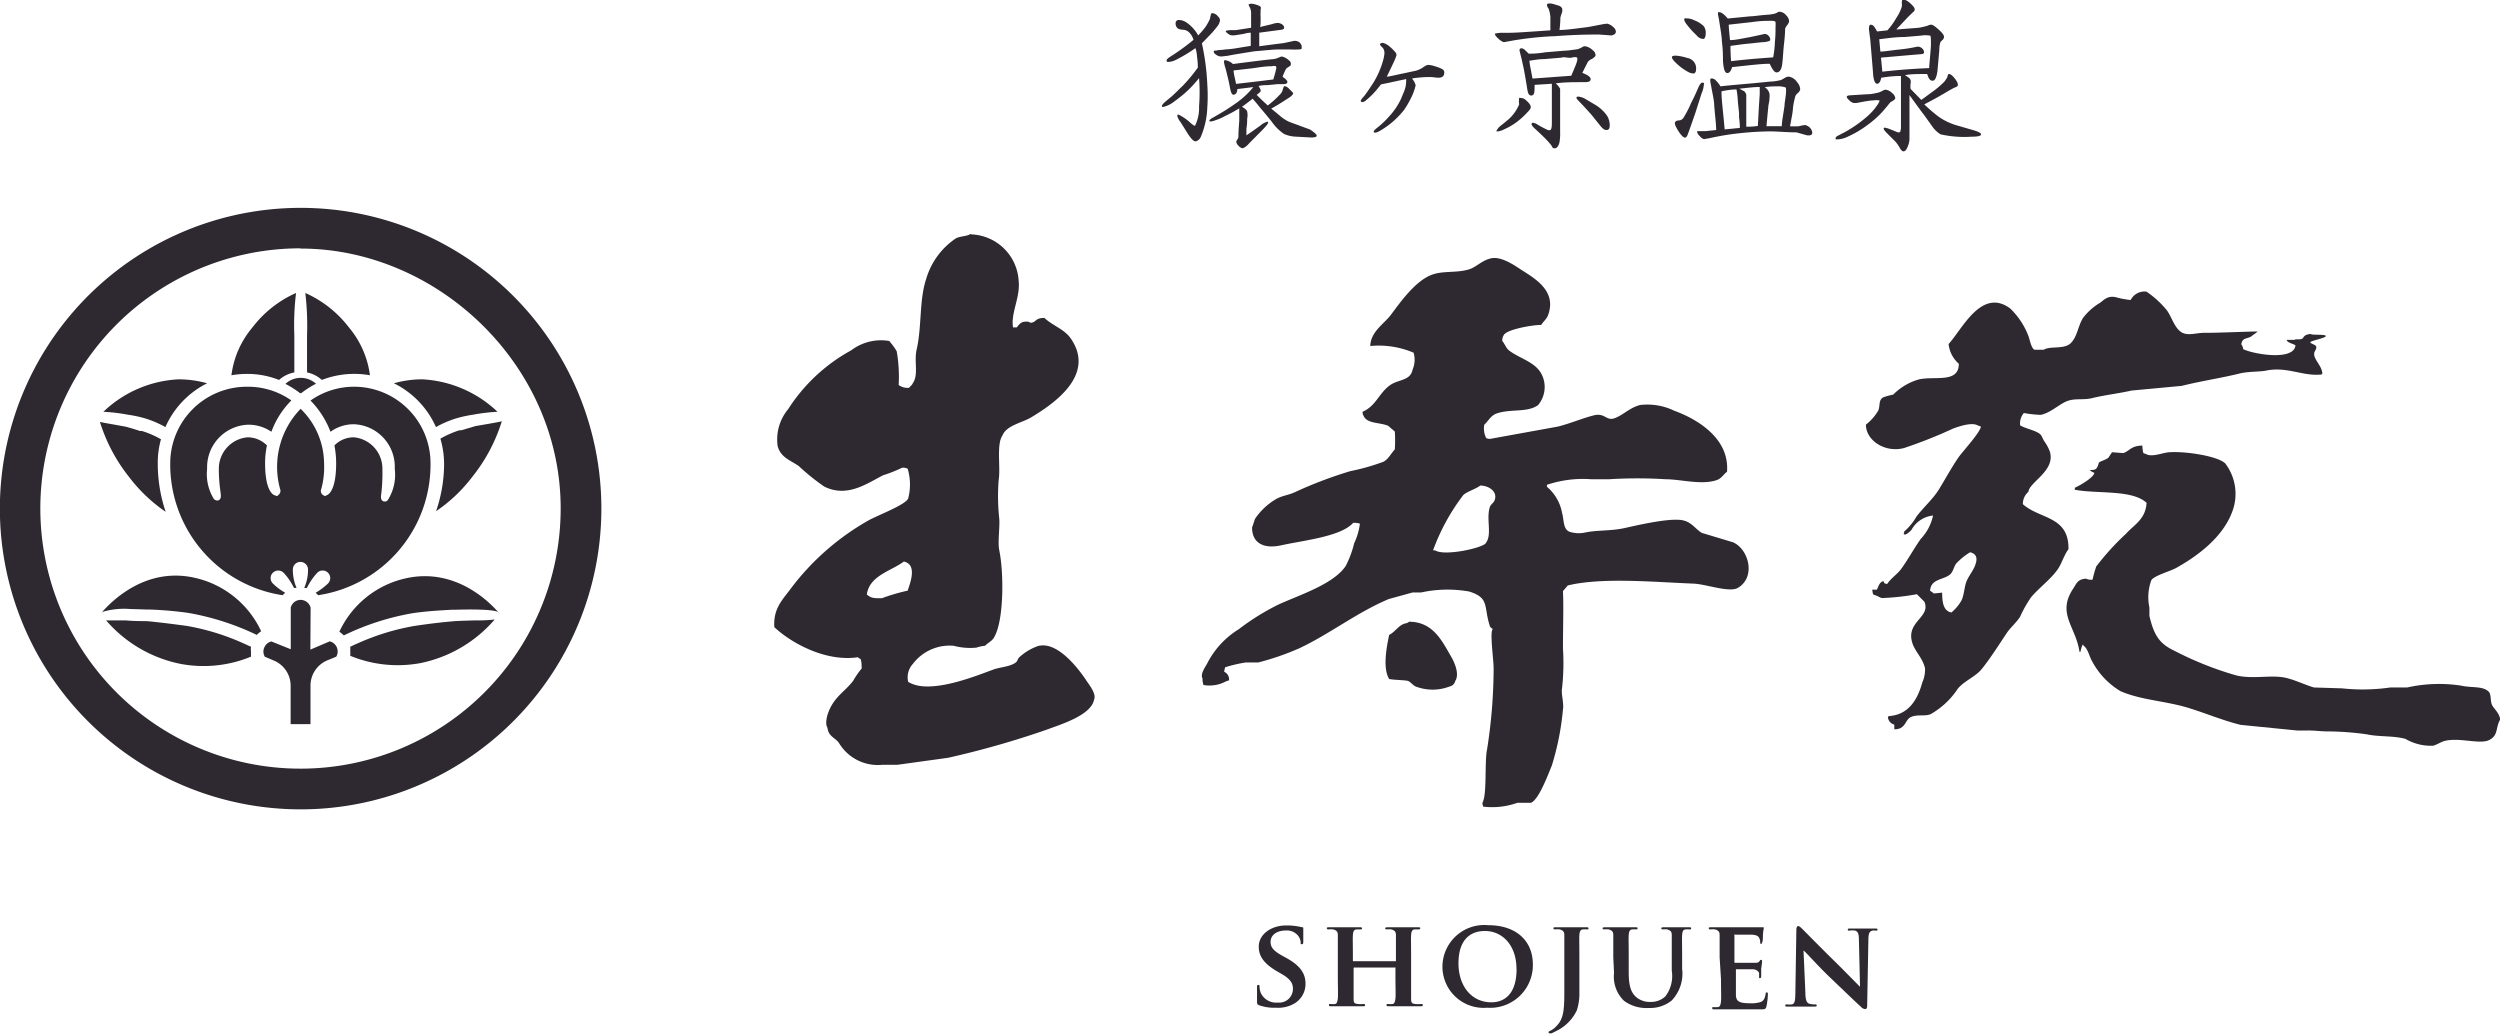
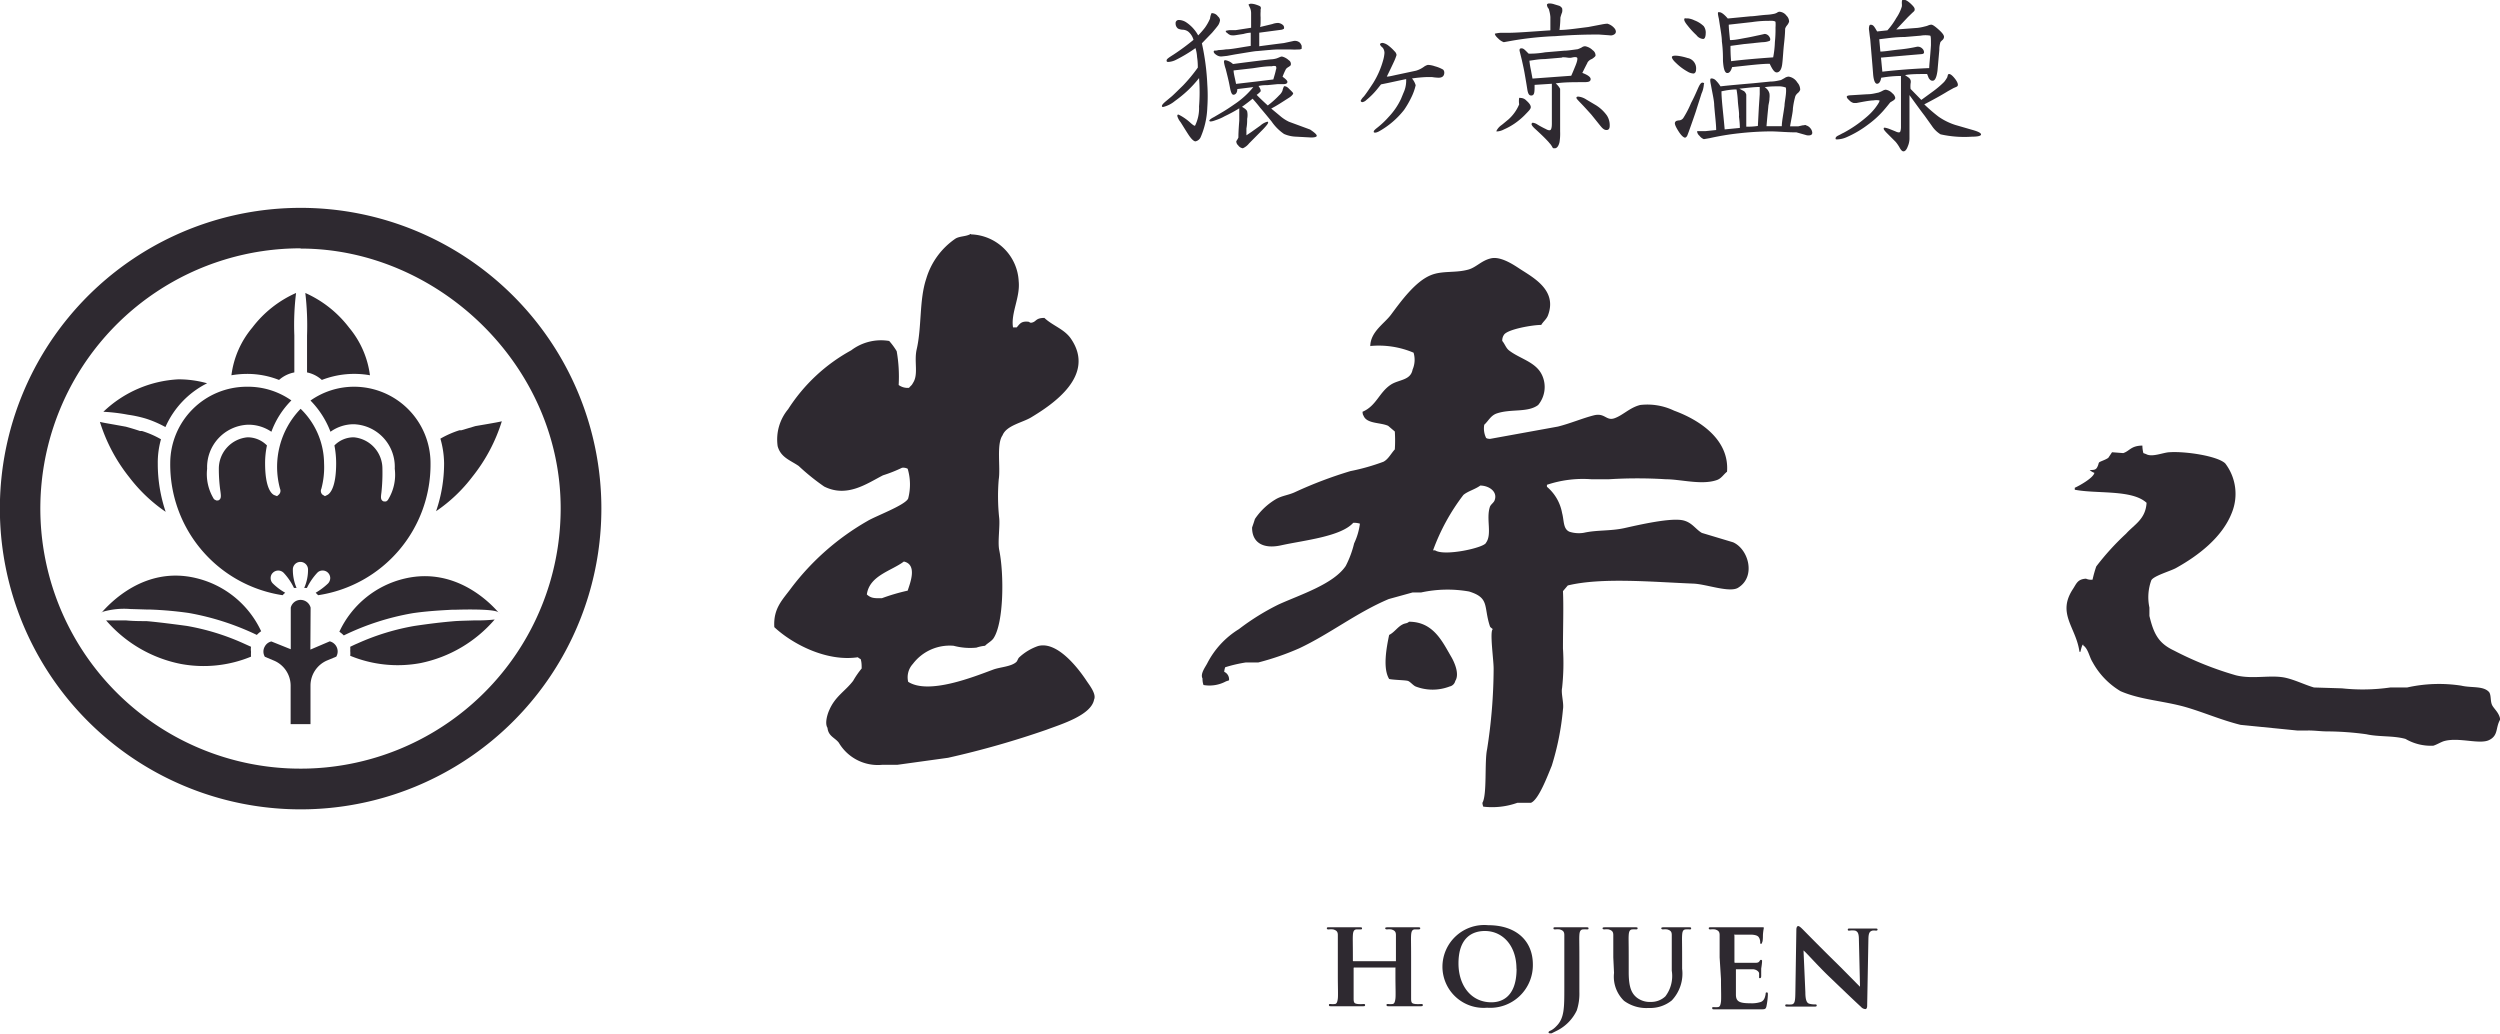
<svg xmlns="http://www.w3.org/2000/svg" viewBox="0 0 202.66 83.8">
  <defs>
    <style>.cls-1,.cls-2{fill:#2e2930;}.cls-1{fill-rule:evenodd;}</style>
  </defs>
  <title>foot_logo</title>
  <g id="レイヤー_2" data-name="レイヤー 2">
    <g id="フッター">
      <path class="cls-1" d="M173.67,36.12a2.58,2.58,0,0,0,.08.61l.22.08c.48.28,1.39-.13,1.89-.15,1.32-.09,3.92.31,4.53.91a4.07,4.07,0,0,1,.53,4c-.78,2-2.73,3.48-4.53,4.48-.43.24-1.84.64-2,1a4,4,0,0,0-.15,2.2v.68c.36,1.51.77,2.23,2,2.81a27.07,27.07,0,0,0,5,2c1.42.36,2.92-.09,4.15.23.75.19,1.5.56,2.19.76l2.27.07a15.73,15.73,0,0,0,3.92-.07h1.36a11.87,11.87,0,0,1,4.38-.15c.85.2,1.81,0,2.27.53.17.25.09.67.22,1s.58.62.68,1.21c-.4.67-.13,1.29-.9,1.67s-2.43-.24-3.63.08c-.26.07-.64.31-.9.38A4.08,4.08,0,0,1,195,59.9c-1-.28-2.15-.15-3.18-.38a24.14,24.14,0,0,0-3.17-.23c-.54,0-1.1-.09-1.66-.07h-.75l-4.61-.46c-1.6-.4-2.94-1-4.45-1.44-1.79-.51-3.68-.59-5.28-1.29a6.2,6.2,0,0,1-2.27-2.36c-.28-.45-.34-1.06-.76-1.36v-.08l-.07.08a3,3,0,0,0-.15.53h-.08c-.27-2-1.85-3.08-.53-5.09.29-.44.37-.8,1.06-.84a1,1,0,0,0,.53.08,10,10,0,0,1,.3-1.07,20.91,20.91,0,0,1,2.42-2.66c.66-.74,1.58-1.16,1.66-2.5-1.18-1.09-4-.71-5.82-1.06v-.16c.38-.17,1.51-.8,1.59-1.21a1,1,0,0,1-.38-.23c.33,0,.49,0,.61-.23s.09-.3.15-.38.53-.21.75-.38l.3-.45.91.07c.53-.18.61-.58,1.51-.61" />
-       <path class="cls-1" d="M183,26.82c0,.15-.37.31-.42.39-.35.3-.82.1-.89.71a.69.69,0,0,1,.15.38c.75.39,4.1,1,4.24-.3-.16-.14-.66-.2-.72-.45H186c.13-.09.41,0,.6-.08s.07-.34.73-.4c0,.12,1.2,0,1.21.17s-1.33.39-1.26.53c.28.23.69.16.38.69s.57,1.12.6,1.82l-.07.08c-1.55.16-2.79-.68-4.53-.31-.43.09-1.44.06-2.12.23-1.49.37-3.08.6-4.68,1l-4.07.38c-1,.23-2.16.36-3.18.61-.74.18-1.35,0-2,.23s-1.42,1-2.19,1.13a9.08,9.08,0,0,1-1.36-.15,1.32,1.32,0,0,0-.3,1c.42.26,1.16.38,1.58.68.19.15.24.4.38.61a3.54,3.54,0,0,1,.45.84c.47,1.56-1.66,2.46-1.74,3.26a1.29,1.29,0,0,0-.45,1c1.37,1.23,3.74.94,3.7,3.65-.38.5-.54,1.17-.9,1.67-.58.8-1.47,1.45-2.12,2.21a9.78,9.78,0,0,0-.9,1.59c-.27.44-.77.87-1.06,1.29-.67,1-1.26,1.95-2,2.89-.51.68-1.46,1-2,1.67a6.42,6.42,0,0,1-2.19,2.05c-.46.2-1.07,0-1.59.23s-.4,1-1.36,1v-.38a.69.69,0,0,1-.52-.61l.07-.08c1.61-.1,2.34-1.34,2.72-2.73a2.52,2.52,0,0,0,.22-1.14c-.18-.85-.84-1.37-1.05-2.13-.47-1.69,1.53-2,1-3.27l-.61-.61a20.07,20.07,0,0,1-2.79.31c-.17,0-.39-.18-.6-.23s-.18-.17-.23-.45h.38c.13-.26.19-.61.53-.69.11.19,0,.17.3.23.3-.46.81-.78,1.13-1.21.58-.8,1-1.6,1.59-2.44a3.93,3.93,0,0,0,1-1.9,2.26,2.26,0,0,0-1.74,1.15c-.1.13-.5.49-.6.37s0,0,0-.22a4.74,4.74,0,0,0,1-1.22c.55-.73,1.34-1.42,1.82-2.2s1-1.74,1.58-2.59c.35-.5,1.75-2,1.82-2.5l-.23-.08c-.49-.31-1.57.08-2,.23a38.28,38.28,0,0,1-4,1.59c-1.54.41-3.1-.62-3.09-1.9a4,4,0,0,0,1-1.14c.18-.48,0-.79.38-1.06a5.13,5.13,0,0,1,.83-.23,4.77,4.77,0,0,1,2-1.21c1.27-.35,3.32.35,3.32-1.29a2.49,2.49,0,0,1-.83-1.6c1.1-1.19,2.67-4.61,5-2.88a6.15,6.15,0,0,1,1.43,2.12c.15.32.24,1.07.53,1.22h.76c.52-.33,1.65,0,2.19-.54s.58-1.41,1-2.05a4.79,4.79,0,0,1,1.36-1.21c.32-.22.6-.6,1.28-.46a7,7,0,0,0,1.21.23,1.26,1.26,0,0,1,1.28-.68,7.74,7.74,0,0,1,1.66,1.52c.38.53.6,1.37,1.13,1.74s1.18.08,1.9.08c1.33,0,3-.09,4.32-.11M157.44,48.05c0,.8.11,1.48.75,1.6a3.59,3.59,0,0,0,.83-1c.24-.56.2-1.15.46-1.67.16-.33.46-.73.6-1.07.22-.53.24-1-.38-1.14a5.35,5.35,0,0,0-1.13.92c-.21.3-.24.69-.53.91-.57.43-1.52.33-1.58,1.29a1.66,1.66,0,0,1,.3.22l.68-.07" />
      <path class="cls-1" d="M78.73,19a4,4,0,0,1,3.85,3.81c.13,1.3-.65,2.57-.46,3.73h.3c.24-.27.35-.52.93-.46.11,0,.12.12.31.07.37-.09.28-.37,1-.38.68.64,1.61.9,2.15,1.68,2.06,3-1.49,5.34-3.23,6.39-.7.42-2,.65-2.31,1.45-.51.72-.15,2.6-.31,3.58A16.52,16.52,0,0,0,81,42c.07.65-.13,1.94,0,2.58.4,1.94.38,5.89-.46,7.16-.17.25-.48.39-.69.61a3.05,3.05,0,0,0-.7.15,5.18,5.18,0,0,1-1.84-.15A3.74,3.74,0,0,0,74,53.82a1.6,1.6,0,0,0-.38,1.45c1.66,1.07,5.33-.41,6.92-1,.57-.2,1.42-.23,1.84-.6.1-.09.14-.29.24-.38a4.32,4.32,0,0,1,1.53-.92c1.62-.44,3.39,2,3.93,2.82.21.32.82,1.07.61,1.52-.23,1.27-2.67,2-3.84,2.44a72.76,72.76,0,0,1-8,2.28L72.73,62H71.5A3.67,3.67,0,0,1,68,60.21c-.32-.42-.85-.52-.92-1.21-.24-.37,0-1.13.15-1.45.48-1.11,1.29-1.52,1.93-2.36a7,7,0,0,1,.69-1c0-.25,0-.51-.08-.76a.91.91,0,0,1-.23-.15c-2.58.38-5.35-1.11-6.77-2.44-.1-1.55.7-2.25,1.39-3.2a20.51,20.51,0,0,1,6.15-5.4c.63-.39,3.08-1.29,3.31-1.83A4.47,4.47,0,0,0,73.58,38a.76.76,0,0,0-.46-.08,11.47,11.47,0,0,1-1.54.61c-1.31.67-2.91,1.84-4.77.91a18,18,0,0,1-2.07-1.67c-.69-.47-1.45-.69-1.7-1.6a3.84,3.84,0,0,1,.85-3A14.09,14.09,0,0,1,69,28.4a4,4,0,0,1,3.08-.76,5.36,5.36,0,0,1,.61.83,11.93,11.93,0,0,1,.16,2.74,1.24,1.24,0,0,0,.84.23c.12-.16.22-.19.31-.38.48-.71.08-1.74.31-2.74.42-1.82.2-4,.77-5.71a6,6,0,0,1,2.38-3.27c.35-.21.89-.16,1.23-.38M73.27,45.52c-1,.76-2.79,1.13-3,2.67.32.29.57.32,1.23.3a15.79,15.79,0,0,1,2.08-.61c.18-.57.82-2.11-.31-2.36" />
      <path class="cls-1" d="M111.08,28.09c0-1.19,1.13-1.84,1.68-2.58.79-1.06,1.95-2.68,3.22-3.2.93-.39,2-.16,3.06-.46.64-.18,1.06-.74,1.84-.91s1.8.51,2.3.84c1.1.72,3.09,1.74,2.3,3.8-.11.29-.39.5-.54.76-.71,0-2.65.34-3,.77a.8.8,0,0,0-.16.53c.2.23.3.57.54.76.88.69,2.18.93,2.68,2a2.28,2.28,0,0,1-.31,2.43c-.84.64-2.22.29-3.37.69-.48.17-.66.6-1,.91a1.74,1.74,0,0,0,.15,1.07c.09.06.13.06.31.08l5.51-1c1-.25,2-.68,2.91-.91s1,.48,1.69.23,1.23-.86,2.07-1.07a5,5,0,0,1,2.75.46c2.13.78,4.49,2.38,4.29,4.95-.29.22-.45.55-.84.68-1.22.42-2.92-.07-4.13-.07a36.78,36.78,0,0,0-4.6,0H129a9.2,9.2,0,0,0-3.6.45v.16a3.62,3.62,0,0,1,1.23,2.13c.17.62.07,1.3.61,1.52a2.5,2.5,0,0,0,1.15.08c1.07-.24,2.16-.13,3.29-.38s3.85-.89,4.83-.61c.68.19.94.7,1.45,1l2.53.76c1.26.56,1.85,2.75.46,3.65-.65.5-2.61-.26-3.68-.3-3.27-.13-7.44-.52-10.18.15l-.39.46c.06,1.22,0,3,0,4.64a18.7,18.7,0,0,1-.07,3.2c-.1.45.16,1.23.07,1.75a21.86,21.86,0,0,1-.91,4.57c-.32.76-1.05,2.75-1.69,3H123a6.09,6.09,0,0,1-2.76.31,1,1,0,0,1-.07-.31c.39-.65.16-3.36.38-4.34a42.81,42.81,0,0,0,.53-6.54c0-.74-.33-3-.07-3.2-.06-.07-.19-.12-.23-.23-.53-1.6,0-2.3-1.69-2.82a10.05,10.05,0,0,0-3.9.08h-.69l-1.92.53c-2.61,1.1-4.76,2.82-7.27,4a21.41,21.41,0,0,1-3.3,1.14H101a11.5,11.5,0,0,0-1.68.39,1.38,1.38,0,0,0-.08.37.67.67,0,0,1,.39.69l-.24.08a2.82,2.82,0,0,1-1.83.3,1.52,1.52,0,0,1-.08-.53c-.2-.37.23-.93.38-1.22A7,7,0,0,1,100.43,51a19.28,19.28,0,0,1,3.22-2c1.76-.8,4.44-1.64,5.44-3.12a8.07,8.07,0,0,0,.68-1.83,5.27,5.27,0,0,0,.47-1.6,1.65,1.65,0,0,0-.54-.07c-1,1.12-4,1.42-5.82,1.82-1.45.33-2.39-.19-2.38-1.44.08-.23.16-.46.23-.69a5.28,5.28,0,0,1,1.69-1.6c.51-.3,1.06-.33,1.61-.6a34,34,0,0,1,4.44-1.68,17.31,17.31,0,0,0,2.68-.76c.4-.21.62-.68.92-1a11.69,11.69,0,0,0,0-1.45l-.54-.46c-.64-.29-1.74-.15-2-.83-.06-.09-.06-.13-.08-.31,1.13-.48,1.34-1.57,2.3-2.2.64-.42,1.6-.33,1.76-1.22a2,2,0,0,0,.08-1.37,7.25,7.25,0,0,0-3.52-.54M120,39.36c-.44.32-1,.45-1.37.76a16.87,16.87,0,0,0-2.46,4.49h.16c.75.51,4-.21,4.13-.61.51-.69,0-1.92.31-2.89.06-.21.31-.35.38-.53.29-.71-.43-1.21-1.15-1.22" />
      <path class="cls-1" d="M114.22,50.4c2,0,2.72,1.65,3.45,2.89.18.32.68,1.32.3,1.91a.59.59,0,0,1-.46.45,3.83,3.83,0,0,1-2.75,0c-.21-.09-.43-.38-.62-.45s-1.24-.08-1.53-.16c-.52-.85-.23-2.48,0-3.57.42-.21.67-.63,1.07-.84.23-.13.37-.07.54-.23" />
      <path class="cls-2" d="M48.75,41.22A24.38,24.38,0,1,1,24.37,16.85,24.38,24.38,0,0,1,48.75,41.22M24.37,20.13A21.09,21.09,0,1,0,45.45,41.21c0-11.64-10-21.06-21.08-21.06" />
-       <path class="cls-2" d="M25.62,31.11a1.86,1.86,0,0,0-1.24-.48,1.82,1.82,0,0,0-1.24.49,7.6,7.6,0,0,1,1.18.75l.05,0h0l.05,0a7.75,7.75,0,0,1,1.19-.76" />
      <path class="cls-2" d="M11.81,33.93a8.68,8.68,0,0,1,1.6.69,7.21,7.21,0,0,1,3.38-3.55,8.6,8.6,0,0,0-2.32-.32,9.49,9.49,0,0,0-6.09,2.63,14.63,14.63,0,0,1,2,.24A9.78,9.78,0,0,1,11.81,33.93Z" />
      <path class="cls-2" d="M13.05,35.61a7.42,7.42,0,0,0-1.54-.67l-.16,0c-.35-.12-.75-.24-1.15-.35l-.94-.17c-.57-.1-.93-.16-1.16-.22a13.7,13.7,0,0,0,2.39,4.5,12.73,12.73,0,0,0,2.94,2.79,12.16,12.16,0,0,1-.64-3.89A7,7,0,0,1,13.05,35.61Z" />
      <path class="cls-2" d="M11.88,49.41l.23,0a29.61,29.61,0,0,1,3.19.28,21.29,21.29,0,0,1,5.52,1.78,2,2,0,0,1,.35-.3,7.81,7.81,0,0,0-5.29-4.31c-4.17-1-7,2.06-7.68,2.84l0,.06v-.06l.11-.1a6.18,6.18,0,0,1,2.25-.23C11.29,49.39,11.87,49.41,11.88,49.41Z" />
      <path class="cls-2" d="M20.35,52.43l-.62-.28a19.1,19.1,0,0,0-4.58-1.41s-2.17-.3-3.29-.39c-.45,0-1.07,0-1.67-.06-.44,0-.85,0-1.16,0l-.43,0a10.76,10.76,0,0,0,6.05,3.53,10.08,10.08,0,0,0,5.7-.59,2.58,2.58,0,0,1,0-.39A1.32,1.32,0,0,1,20.35,52.43Z" />
      <path class="cls-2" d="M25.18,49.26a.84.84,0,0,0-.81-.63.82.82,0,0,0-.8.63v3.37L22,52a.8.8,0,0,0-.53.4.82.82,0,0,0,0,.84l.76.32a2.21,2.21,0,0,1,1.33,2v3.14h1.61V55.55a2.22,2.22,0,0,1,1.32-2l.77-.32a.84.84,0,0,0,0-.84.85.85,0,0,0-.53-.4l-1.57.67Z" />
-       <path class="cls-2" d="M35.34,34.62a8.61,8.61,0,0,1,1.59-.69,9.78,9.78,0,0,1,1.4-.31,15,15,0,0,1,2-.24,9.57,9.57,0,0,0-6.08-2.63,8.49,8.49,0,0,0-2.32.32A7.21,7.21,0,0,1,35.34,34.62Z" />
      <path class="cls-2" d="M38.54,34.54l-1.14.34-.16,0a7.81,7.81,0,0,0-1.54.68A7.44,7.44,0,0,1,36,37.55a11.89,11.89,0,0,1-.65,3.89,12.53,12.53,0,0,0,2.94-2.79,13.7,13.7,0,0,0,2.39-4.5c-.23.06-.58.12-1.15.22Z" />
      <path class="cls-2" d="M23.86,30.19v-3A21.35,21.35,0,0,1,24,23.75a9.06,9.06,0,0,0-3.55,2.81,7.44,7.44,0,0,0-1.69,3.86A7.69,7.69,0,0,1,20,30.31a7,7,0,0,1,2.62.49A2.58,2.58,0,0,1,23.86,30.19Z" />
-       <path class="cls-2" d="M24.89,30.19a2.55,2.55,0,0,1,1.2.61,7.28,7.28,0,0,1,3.9-.38,7.52,7.52,0,0,0-1.69-3.86,9.13,9.13,0,0,0-3.55-2.81,22.73,22.73,0,0,1,.14,3.45Z" />
+       <path class="cls-2" d="M24.89,30.19a2.55,2.55,0,0,1,1.2.61,7.28,7.28,0,0,1,3.9-.38,7.52,7.52,0,0,0-1.69-3.86,9.13,9.13,0,0,0-3.55-2.81,22.73,22.73,0,0,1,.14,3.45" />
      <path class="cls-2" d="M36.89,50.35c-1.08.09-2,.2-3.29.39A19.19,19.19,0,0,0,29,52.15c-.22.09-.42.19-.61.28a2,2,0,0,1,0,.34,1.72,1.72,0,0,1,0,.39,10.1,10.1,0,0,0,5.71.59,10.76,10.76,0,0,0,6-3.53,12.3,12.3,0,0,1-1.59.07C38,50.31,37.34,50.32,36.89,50.35Z" />
      <path class="cls-2" d="M33.44,49.71c1.14-.17,2.26-.23,3.16-.28l.26,0s3.19-.12,3.54.21l.09.09v.07l0-.06c-.65-.78-3.51-3.82-7.68-2.84a7.8,7.8,0,0,0-5.3,4.31,2.6,2.6,0,0,1,.36.3A20.86,20.86,0,0,1,33.44,49.71Z" />
      <path class="cls-2" d="M28.72,31.35a6.13,6.13,0,0,0-3.55,1.12A7.3,7.3,0,0,1,26.79,35a3.25,3.25,0,0,1,1.89-.61A3.45,3.45,0,0,1,32,38a3.84,3.84,0,0,1-.57,2.55l-.13.1-.19,0c-.28-.1-.24-.35-.19-.73A14.7,14.7,0,0,0,31,38a2.55,2.55,0,0,0-2.32-2.55,2.18,2.18,0,0,0-1.57.66,7.72,7.72,0,0,1,.14,1.44c0,2-.51,2.48-.73,2.58l-.18.09-.21-.13a.41.41,0,0,1-.08-.47,6.74,6.74,0,0,0,.22-2.07,6.22,6.22,0,0,0-1.9-4.41,6.76,6.76,0,0,0-1.67,6.48.42.42,0,0,1-.09.47l-.15.13-.24-.09c-.21-.1-.73-.56-.73-2.58a6.9,6.9,0,0,1,.15-1.44,2.2,2.2,0,0,0-1.57-.66A2.55,2.55,0,0,0,17.74,38a12.55,12.55,0,0,0,.13,1.84c.05.38.08.63-.19.73l-.15,0-.18-.1A3.85,3.85,0,0,1,16.79,38a3.45,3.45,0,0,1,3.28-3.57A3.28,3.28,0,0,1,22,35a7,7,0,0,1,1.62-2.54A6.13,6.13,0,0,0,20,31.35a6.21,6.21,0,0,0-6.2,6.2,10.72,10.72,0,0,0,9.11,10.7,2,2,0,0,1,.21-.2,4.65,4.65,0,0,1-1-.75.6.6,0,0,1-.18-.44.58.58,0,0,1,.18-.43.62.62,0,0,1,.87,0,4.83,4.83,0,0,1,.84,1.23l.21,0a3.69,3.69,0,0,1-.3-1.49.61.61,0,0,1,.61-.62.62.62,0,0,1,.62.62,3.58,3.58,0,0,1-.31,1.49l.22,0a5,5,0,0,1,.84-1.23.58.58,0,0,1,.43-.18h0a.6.6,0,0,1,.44.18.62.62,0,0,1,.18.43.65.65,0,0,1-.18.44,5.37,5.37,0,0,1-1,.75l.2.2a10.71,10.71,0,0,0,9.11-10.7A6.2,6.2,0,0,0,28.72,31.35Z" />
      <path class="cls-2" d="M97.43,3.51a19.3,19.3,0,0,1,.44,3.35,14.05,14.05,0,0,1,0,1.85,6.66,6.66,0,0,1-.54,2.41.6.6,0,0,1-.42.34c-.12,0-.32-.16-.58-.56s-.4-.64-.63-1a1.4,1.4,0,0,1-.26-.48c0-.1,0-.13.1-.13a4.12,4.12,0,0,1,1,.7c.2.17.3.23.34.19a3.22,3.22,0,0,0,.32-1.55,14.54,14.54,0,0,0,0-2.3,9.18,9.18,0,0,1-.91,1,10.26,10.26,0,0,1-1.05.86,2.38,2.38,0,0,1-.94.48c-.07,0-.11,0-.11-.08s.11-.21.34-.4l.48-.4c.2-.18.49-.47.9-.87A12.83,12.83,0,0,0,97.1,5.48c0-.55-.06-.83-.06-.86a3,3,0,0,0-.13-.72,12,12,0,0,1-1.58.95,1.53,1.53,0,0,1-.6.17c-.11,0-.16,0-.16-.12s.18-.23.57-.48a18.24,18.24,0,0,0,1.61-1.19,1.32,1.32,0,0,0-.43-.67.81.81,0,0,0-.41-.15,1,1,0,0,1-.41-.09.5.5,0,0,1-.2-.42.25.25,0,0,1,.27-.28,1.14,1.14,0,0,1,.56.17,3,3,0,0,1,1,1.08,7,7,0,0,0,.55-.63,4,4,0,0,0,.41-.73,1.39,1.39,0,0,1,.12-.44.19.19,0,0,1,.09,0,.6.6,0,0,1,.43.26.44.44,0,0,1,.17.31,1,1,0,0,1-.14.39c-.06.09-.22.29-.5.62Zm9.31,7.5c0,.09-.2.15-.55.13l-1.1-.06a2.64,2.64,0,0,1-1-.22,3.82,3.82,0,0,1-1-1c-.3-.37-.61-.75-.93-1.12-.14-.18-.34-.43-.62-.74-.2.17-.49.39-.86.66.23.13.38.25.42.37a1.45,1.45,0,0,1,0,.6c0,.2,0,.46-.06.78v.28c0,.12,0,.21,0,.28.25-.17.44-.29.54-.37l.59-.42a1.42,1.42,0,0,1,.55-.31c.06,0,.08,0,.08.07s-.14.26-.43.56l-1.12,1.13a1.3,1.3,0,0,1-.5.39.55.55,0,0,1-.38-.24.42.42,0,0,1-.15-.34,1.69,1.69,0,0,0,.17-.29c0-.19,0-.46.07-1.37,0-.19,0-.51,0-1a11.38,11.38,0,0,1-1.18.64,3.81,3.81,0,0,1-.73.32c-.31.12-.47.13-.51.07s.09-.18.37-.32l.78-.46c.2-.12.51-.32.91-.6a6.85,6.85,0,0,0,1.5-1.37l-1.3.16c0,.3-.13.44-.29.46s-.24-.22-.32-.66-.18-.83-.33-1.43a3,3,0,0,1-.14-.56c0-.1,0-.15.13-.15a1.24,1.24,0,0,1,.6.31c1.14-.15,2.16-.28,3.07-.38a1.83,1.83,0,0,0,.48-.08l.2-.08a.71.71,0,0,1,.21-.07,1.23,1.23,0,0,1,.56.3.35.35,0,0,1,.17.36c0,.07-.08.12-.19.19a.75.75,0,0,0-.2.16,5,5,0,0,0-.28.63c.28.2.42.35.39.45s-.11.14-.28.15l-.51,0-.82.08c-.17,0-.43,0-.73.07.14.2.2.35.17.44a1.86,1.86,0,0,1-.32.28c.25.26.55.54.9.86a7.14,7.14,0,0,0,.93-.83,1,1,0,0,0,.26-.36,1.37,1.37,0,0,1,.13-.37c.08,0,.2,0,.38.18s.37.35.36.41-.12.21-.35.35c-.56.36-1,.65-1.43.87l.71.59a3.21,3.21,0,0,0,.73.48l1.71.63Q106.74,10.86,106.74,11ZM99.37,2.5a1.66,1.66,0,0,1,.38-.06l.44,0,1.23-.19c0-.27,0-.66,0-1.18a1.13,1.13,0,0,0-.07-.39c-.09-.2-.14-.29-.14-.31s0,0,0,0,.09-.07.2-.07a1.4,1.4,0,0,1,.39.07c.21.07.35.12.39.19a.24.24,0,0,1,0,.2l0,.19a3.14,3.14,0,0,0,0,.45c0,.44,0,.71-.05.79l1-.24a1.39,1.39,0,0,1,.48-.09.7.7,0,0,1,.37.16.29.29,0,0,1,.09.31s-.11.08-.26.09l-.61.08-1.13.15v.32c0,.16,0,.25,0,.29v.49s.72-.1,2-.26l.79-.17a.61.61,0,0,1,.49.13.72.72,0,0,1,.16.27c0,.11,0,.19,0,.23a.41.41,0,0,1-.27.06,5.09,5.09,0,0,1-.62,0c-.29,0-.62,0-1,0s-.93.06-1.72.13c-.19,0-.78.11-1.79.27l-.65.12L99,4.58a.7.7,0,0,1-.4-.13c-.18-.12-.24-.23-.2-.31s.13,0,.36-.08A5,5,0,0,0,99.39,4c.41,0,1.08-.14,2-.28,0,0,0-.21,0-.53V2.65s-.24,0-.58.1l-.64.1a1.16,1.16,0,0,1-.41,0,.72.72,0,0,1-.27-.17C99.39,2.62,99.35,2.56,99.37,2.5Zm2.55,4.1,1.3-.16c.09-.31.17-.56.21-.78a.33.33,0,0,0,0-.29.53.53,0,0,0-.32,0c-.55,0-1.06.09-1.53.16L100,5.71c0,.25.11.62.2,1.09Z" />
      <path class="cls-2" d="M116.1,6.25l-.52,0a11,11,0,0,0-1.12.11,1.48,1.48,0,0,1,.3.55,4.44,4.44,0,0,1-.36,1,7.37,7.37,0,0,1-.58,1,6.78,6.78,0,0,1-2,1.72,1,1,0,0,1-.3.12c-.12,0-.16,0-.16-.08s.11-.18.34-.36a7,7,0,0,0,.87-.83,5.58,5.58,0,0,0,1-1.46l.2-.49a2.32,2.32,0,0,0,.22-.93V6.41l-.62.13-.83.18-.59.12-.28.35a6,6,0,0,1-.9.91.62.62,0,0,1-.32.18.14.14,0,0,1-.15-.11,1.22,1.22,0,0,1,.26-.35q.24-.3.75-1.08a7.05,7.05,0,0,0,.82-1.88,2.89,2.89,0,0,0,.1-.56.71.71,0,0,0-.14-.43.8.8,0,0,1-.22-.25c0-.1.08-.14.23-.14a1.11,1.11,0,0,1,.47.23,3.34,3.34,0,0,1,.47.44.49.49,0,0,1,.17.31A4.15,4.15,0,0,1,113,5c-.12.26-.31.66-.58,1.21.2,0,.49-.08.87-.16l1.5-.32a2.1,2.1,0,0,0,.67-.34,1,1,0,0,1,.29-.13,1.85,1.85,0,0,1,.56.11,2.8,2.8,0,0,1,.67.27.33.33,0,0,1,.1.24c0,.28-.16.42-.46.42A3.91,3.91,0,0,1,116.1,6.25Z" />
      <path class="cls-2" d="M129.62,2.8c-.66,0-1.82,0-3.52.13a26.17,26.17,0,0,0-3.59.38l-.61.11a1.2,1.2,0,0,1-.44-.29c-.19-.17-.28-.3-.28-.4s0,0,0,0a2.56,2.56,0,0,1,.45-.07h.59c.76,0,1.92-.1,3.46-.2,0-.25,0-.61,0-1.08a2.45,2.45,0,0,0-.1-.54s0-.1-.1-.21a.53.53,0,0,1-.07-.18.16.16,0,0,1,0-.1.23.23,0,0,1,.19-.07,1.19,1.19,0,0,1,.4.07l.4.12a.52.52,0,0,1,.23.2.75.75,0,0,1,0,.33,3.67,3.67,0,0,0-.14.43c0,.08,0,.42-.07,1,.58,0,1.36-.12,2.33-.24l1.1-.21a3.23,3.23,0,0,1,.45-.06,1.16,1.16,0,0,1,.58.38.45.45,0,0,1,.11.27.28.28,0,0,1-.07.17.52.52,0,0,1-.46.12ZM122.8,10a5.2,5.2,0,0,1-.88.49,1.35,1.35,0,0,1-.5.16c-.07,0-.11,0-.12,0s.08-.26.39-.49c.13-.09.32-.26.58-.47a3.37,3.37,0,0,0,.88-1.23,1.66,1.66,0,0,1,0-.52.16.16,0,0,1,.11,0,.65.65,0,0,1,.48.22c.24.21.36.39.35.54s-.17.3-.51.65A5.76,5.76,0,0,1,122.8,10Zm5.88-4.9c-.07.13-.21.4-.41.81.48.18.71.36.67.55s-.25.2-.63.2c-.78,0-1.52,0-2.2.1a1.45,1.45,0,0,1,.36.44s0,.2,0,.53,0,.62,0,.93v2a4.27,4.27,0,0,1-.05.87c-.07.29-.2.49-.38.49s-.14,0-.25-.18-.16-.2-.24-.31c-.26-.29-.62-.64-1.07-1.05-.26-.23-.37-.39-.31-.47a.09.09,0,0,1,.09-.06.89.89,0,0,1,.38.15,7.21,7.21,0,0,0,.67.36c.17.1.3.12.37.08s.12-.21.12-.52V8.61c0-.27,0-.66,0-1.18,0-.16,0-.37,0-.64l-1.4.09c0,.55,0,.83-.23.86s-.31-.16-.37-.55-.11-.68-.22-1.31c-.07-.39-.15-.72-.21-1l-.19-.77c0-.12,0-.19.17-.19s.28.15.57.43c.26,0,.71,0,1.34-.11l1.54-.13c.25,0,.63-.06,1.09-.12a2.23,2.23,0,0,0,.34-.15.44.44,0,0,1,.28-.09,1.17,1.17,0,0,1,.6.32.51.51,0,0,1,.23.43c0,.06-.11.16-.29.28A.69.69,0,0,0,128.68,5.08Zm-2.06-.43-1.41.12c-.49,0-.89.09-1.23.13a6.67,6.67,0,0,0,.12.75l.13.7,3.14-.23c.08-.17.2-.46.35-.83s.18-.59.12-.64-.18-.06-.43,0S127,4.62,126.62,4.65ZM129,9.29c-.27-.3-.54-.6-.8-.87s-.41-.42-.41-.49.06-.1.15-.1a1.43,1.43,0,0,1,.64.23l.81.48a3.14,3.14,0,0,1,.87.82,1.45,1.45,0,0,1,.23.83c0,.23-.08.35-.26.35s-.31-.11-.49-.33Z" />
      <path class="cls-2" d="M136.81,5.81a4.28,4.28,0,0,1-.95-.71c-.22-.2-.33-.37-.33-.47s.19-.16.65-.08a4.48,4.48,0,0,1,.61.15.85.85,0,0,1,.7.93c0,.2-.08.3-.19.33A1,1,0,0,1,136.81,5.81Zm1.12,1.78c-.07.24-.23.71-.45,1.42-.1.3-.29.85-.58,1.66l-.11.29a.33.33,0,0,1-.18.2c-.12,0-.31-.15-.55-.53s-.33-.61-.27-.72.12-.12.29-.15a.45.45,0,0,0,.38-.2,8.21,8.21,0,0,0,.63-1.22c.13-.24.31-.61.53-1.12s.32-.55.45-.51.05.07.05.15A2.13,2.13,0,0,1,137.93,7.59Zm.15-4.43a.75.75,0,0,1-.56-.31,6.29,6.29,0,0,1-.71-.77q-.33-.4-.27-.54c0-.05.05-.07.12-.05l.17,0a1.7,1.7,0,0,1,.53.16,2.2,2.2,0,0,1,.75.47.89.89,0,0,1,.16.61.85.85,0,0,1-.06.32A.19.19,0,0,1,138.08,3.16Zm7.55,7.57c-.75,0-1.44-.07-2.06-.08a24.81,24.81,0,0,0-2.64.16,21.07,21.07,0,0,0-2.34.39l-.47.08a.81.81,0,0,1-.35-.27.54.54,0,0,1-.19-.31l0-.07.31,0h.36l.87-.09c0-.46-.09-1.13-.16-2,0-.37-.13-.9-.26-1.63-.07-.33-.09-.51,0-.55l.08,0a.52.52,0,0,1,.34.19,2.34,2.34,0,0,1,.35.45c.59-.07,1.48-.15,2.64-.25l1.41-.14c.36,0,.64-.08.85-.12l.29-.16a.67.67,0,0,1,.33-.12,1,1,0,0,1,.71.48.87.87,0,0,1,.23.59.62.62,0,0,1-.19.26.75.75,0,0,0-.2.25,6.29,6.29,0,0,0-.2,1c0,.29-.12.79-.23,1.45l.67,0,.35-.08c.15,0,.23-.06.27,0a.68.68,0,0,1,.36.24.62.62,0,0,1,.15.36c0,.18-.15.24-.43.21Zm-.92-8.4s0,.43-.08,1.13-.1,1.32-.16,1.76-.22.63-.42.65-.37-.23-.59-.7c-.71,0-1.72.13-3.05.27q-.14.49-.39.48c-.2,0-.31-.34-.35-1,0-.38,0-.88-.09-1.57,0-.41-.12-1-.24-1.82-.07-.3-.1-.48-.06-.54l.1,0c.16,0,.39.17.68.51l1.85-.18c.28,0,.71-.08,1.27-.12a3.74,3.74,0,0,0,.58-.07.84.84,0,0,0,.29-.1.44.44,0,0,1,.18-.08h0a.77.77,0,0,1,.59.32.67.67,0,0,1,.21.49.87.87,0,0,1-.17.3A.77.77,0,0,0,144.71,2.33Zm-3.83,5.92a7.93,7.93,0,0,0-.11-1c-.45,0-.86.08-1.22.15,0,.69.14,1.72.26,3.09l1.23-.12c0-.07,0-.39-.07-.91C141,9.15,140.92,8.76,140.88,8.25Zm2.5-6.56c-.22,0-.68,0-1.36.1L140.14,2c0,.3.05.71.1,1.25.44,0,.88-.11,1.29-.18s.78-.16,1.08-.22l.44-.1a.47.47,0,0,1,.36.2c.11.16.12.27.05.36a1.68,1.68,0,0,1-.6.11l-1.47.15-1.11.15c0,.28,0,.68.05,1.24.7-.09,1.82-.2,3.41-.31a7.79,7.79,0,0,0,.14-1.24,10,10,0,0,0,.05-1.18,2.84,2.84,0,0,0,0-.46C143.87,1.7,143.69,1.67,143.38,1.69Zm-2,5.7a.58.58,0,0,1,.18.28c0,.16,0,.41,0,.75,0,.18,0,.46,0,.85l0,1c.24,0,.55,0,.94-.06l.08-1.52.07-1.06c0-.26,0-.46,0-.58-.42,0-1,.07-1.65.14ZM144.11,7c-.29,0-.65,0-1.06.07a.82.82,0,0,1,.39.52,1.51,1.51,0,0,1,0,.38c0,.26-.08.49-.09.64s-.08.76-.15,1.62c.37,0,.79,0,1.24,0,0-.37.12-.93.22-1.66,0-.22.07-.53.11-.92s0-.5,0-.55A1.63,1.63,0,0,0,144.11,7Z" />
      <path class="cls-2" d="M153.23,8.3c-.12.15-.3.38-.58.7a7.67,7.67,0,0,1-1.22,1.1,8.38,8.38,0,0,1-1.69,1,2.06,2.06,0,0,1-.79.2c-.11,0-.15,0-.15-.06s0-.15.23-.26.27-.15.41-.21a10.12,10.12,0,0,0,1.85-1.27,4.76,4.76,0,0,0,.71-.73c.28-.37.4-.59.35-.63a1.33,1.33,0,0,0-.48,0c-.32,0-1,.14-1.38.21l-.22,0a.72.72,0,0,1-.37-.23c-.15-.13-.2-.22-.19-.29s.14-.1.36-.11l1.29-.08c.39,0,.68-.09.9-.13a2.22,2.22,0,0,0,.33-.14.7.7,0,0,1,.27-.1.93.93,0,0,1,.54.29.61.61,0,0,1,.24.39.33.33,0,0,1-.15.19Zm7.36,2.6c0,.12-.27.18-.74.18a8.86,8.86,0,0,1-2.54-.19,2.26,2.26,0,0,1-.7-.68l-.6-.84c-.22-.28-.62-.83-1.22-1.66,0,.07,0,.3,0,.66V9c0,.23,0,.28,0,1,0,.19,0,1.21,0,1.27a1.65,1.65,0,0,1-.13.58q-.15.42-.36.42c-.1,0-.21-.11-.33-.34a3.09,3.09,0,0,0-.3-.43l-.67-.67q-.3-.3-.3-.39c0-.06,0-.09.09-.09a1.87,1.87,0,0,1,.39.11l.45.18c.2.1.32.11.38.07s.09-.27.09-.39V7c0-.59,0-.74,0-.84-.76,0-1.3.1-1.6.14-.06.33-.18.49-.34.49s-.28-.27-.32-.82-.13-1.57-.23-2.77c-.06-.4-.08-.66-.1-.77s0-.41.1-.42.21,0,.33.17.08.13.23.37l.83-.09a5.57,5.57,0,0,0,.72-1,3.34,3.34,0,0,0,.45-.93,1,1,0,0,0,0-.25c0-.18,0-.31.12-.31s.3.05.6.33.33.38.32.49-.07.14-.2.26l-.35.34-.94,1,1.73-.13a4,4,0,0,0,.6-.12,1.22,1.22,0,0,0,.26-.08.69.69,0,0,1,.25-.06c.11,0,.31.14.62.42s.41.45.41.57a.37.37,0,0,1-.1.23,1.61,1.61,0,0,0-.19.19,2,2,0,0,0-.09.63l-.15,1.7c-.07.51-.19.78-.36.8s-.24-.06-.35-.21L156.22,6c-.75,0-1.35,0-1.79.09l.28.19a.47.47,0,0,1,.17.22.55.55,0,0,1,0,.26,2,2,0,0,0,0,.45l.87.89,1-.73a7.66,7.66,0,0,0,.85-.73,2.55,2.55,0,0,0,.25-.37l.06-.22A.13.13,0,0,1,158,6c.11,0,.26.11.46.36s.27.44.25.55-.12.13-.35.23l-.45.25c-.55.34-1.19.69-1.92,1.07a12.85,12.85,0,0,0,1.16,1,5.08,5.08,0,0,0,1.36.67l1.31.38C160.33,10.65,160.59,10.77,160.59,10.9Zm-8-5.09c1.33-.15,2.59-.24,3.8-.29,0-.28.08-.9.14-1.85,0-.47,0-.74-.06-.78a2.19,2.19,0,0,0-.77,0L154.4,3c-.8,0-1.49.12-2.06.18l.09,1c.35,0,.87-.1,1.58-.17a12.11,12.11,0,0,0,1.38-.22.5.5,0,0,1,.43.14.42.42,0,0,1,.15.31c0,.1-.08.14-.24.15l-.95.08-2.3.2Z" />
-       <path class="cls-2" d="M102.07,81.49c-.14-.06-.17-.1-.17-.29,0-.46,0-1,0-1.14s0-.22.11-.22.09.08.09.14a1.71,1.71,0,0,0,.08.45,1.36,1.36,0,0,0,1.4.84,1.11,1.11,0,0,0,1.23-1.09c0-.37-.09-.74-.87-1.2l-.52-.3c-1-.62-1.38-1.19-1.38-1.94,0-1,1-1.72,2.23-1.72a5.22,5.22,0,0,1,1.25.14c.08,0,.13,0,.13.11s0,.35,0,1c0,.18,0,.27-.12.27s-.09,0-.09-.15a1,1,0,0,0-.23-.56,1.18,1.18,0,0,0-1-.4c-.64,0-1.21.33-1.21.91,0,.39.14.69.94,1.13l.36.2c1.16.64,1.53,1.3,1.53,2.07a1.84,1.84,0,0,1-.89,1.6,2.58,2.58,0,0,1-1.48.35A3.74,3.74,0,0,1,102.07,81.49Z" />
      <path class="cls-2" d="M113.16,77.92s0,0,0-.06v-.18c0-1.3,0-1.61,0-1.88s-.1-.38-.38-.46a1.58,1.58,0,0,0-.34,0q-.15,0-.15-.09c0-.06.06-.08.19-.08l1.33,0,1.13,0c.13,0,.19,0,.19.08s-.06.09-.16.09l-.26,0c-.23,0-.3.16-.32.46s0,.51,0,1.81v1.51c0,.78,0,1.46,0,1.83s.08.4.35.44a3.19,3.19,0,0,0,.45,0c.1,0,.15,0,.15.09s-.08.09-.19.09c-.57,0-1.15,0-1.39,0l-1.17,0c-.12,0-.19,0-.19-.09s0-.09.14-.09a1.33,1.33,0,0,0,.32,0c.18,0,.23-.2.26-.45s0-1,0-1.8v-.65a.06.06,0,0,0,0-.06h-3.33a.05.05,0,0,0-.06.06v.65c0,.78,0,1.44,0,1.81s.08.4.34.44a3.29,3.29,0,0,0,.45,0c.1,0,.14,0,.14.09s-.07.09-.18.09c-.57,0-1.19,0-1.44,0l-1.13,0c-.11,0-.18,0-.18-.09s0-.09.15-.09a1.3,1.3,0,0,0,.31,0c.18,0,.23-.2.26-.45s0-1,0-1.82V77.61c0-1.3,0-1.54,0-1.81s-.1-.38-.38-.46a1.62,1.62,0,0,0-.35,0c-.1,0-.16,0-.16-.09s.07-.08.19-.08l1.3,0,1.18,0c.12,0,.18,0,.18.08s0,.09-.16.09l-.25,0c-.24,0-.31.16-.33.46s0,.58,0,1.88v.18a.05.05,0,0,0,.06.06Z" />
      <path class="cls-2" d="M116.93,78.36A3.39,3.39,0,0,1,120.64,75c2.23,0,3.62,1.23,3.62,3.19a3.46,3.46,0,0,1-3.71,3.5A3.34,3.34,0,0,1,116.93,78.36Zm6,.17c0-1.89-1.13-3.06-2.56-3.06-1,0-2.14.52-2.14,2.63,0,1.76,1,3.15,2.67,3.15C121.54,81.25,122.94,81,122.94,78.53Z" />
      <path class="cls-2" d="M126.81,77.61c0-1.3,0-1.54,0-1.81s-.1-.38-.38-.46a1.62,1.62,0,0,0-.35,0c-.09,0-.15,0-.15-.09s.07-.08.2-.08l1.33,0,1.13,0c.12,0,.18,0,.18.08s0,.09-.16.09a1.13,1.13,0,0,0-.25,0c-.24,0-.31.16-.33.46s0,.51,0,1.81V79.2c0,.36,0,.77,0,1.21a4.32,4.32,0,0,1-.21,1.5,3.53,3.53,0,0,1-1.59,1.63l-.44.22a.5.5,0,0,1-.19,0,.08.08,0,0,1-.07-.08s0-.08.2-.15a1.68,1.68,0,0,0,.42-.33c.67-.65.66-1.5.66-3.18Z" />
      <path class="cls-2" d="M130.78,77.61c0-1.3,0-1.54,0-1.81s-.1-.38-.38-.46a1.58,1.58,0,0,0-.34,0q-.15,0-.15-.09c0-.06.06-.08.19-.08l1.32,0,1.14,0c.13,0,.19,0,.19.08s-.05.09-.14.09a1.22,1.22,0,0,0-.26,0c-.23,0-.3.16-.32.46s0,.51,0,1.81v1.2c0,1.24.24,1.73.67,2.07a1.72,1.72,0,0,0,1.12.34,1.68,1.68,0,0,0,1.18-.45,2.72,2.72,0,0,0,.52-2.08V77.61c0-1.3,0-1.54,0-1.81s-.09-.38-.38-.46a1.51,1.51,0,0,0-.32,0q-.15,0-.15-.09c0-.06.06-.08.18-.08l1.06,0,1,0c.12,0,.18,0,.18.08s0,.09-.15.09a1.22,1.22,0,0,0-.26,0c-.24,0-.3.16-.32.46s0,.51,0,1.81v.92a3.16,3.16,0,0,1-.84,2.57,2.78,2.78,0,0,1-1.87.61,3.05,3.05,0,0,1-2-.58,2.72,2.72,0,0,1-.81-2.26Z" />
      <path class="cls-2" d="M139.4,77.61c0-1.3,0-1.54,0-1.81s-.1-.38-.38-.46a1.62,1.62,0,0,0-.35,0c-.09,0-.15,0-.15-.09s.07-.08.2-.08l1.28,0c.28,0,2.24,0,2.41,0s.3,0,.37,0a1,1,0,0,1,.14,0c.05,0,.06,0,.06.08a3.77,3.77,0,0,0-.07.55c0,.09,0,.46-.05.56s0,.14-.1.14-.07,0-.07-.11a.8.8,0,0,0-.06-.31c-.07-.15-.14-.27-.58-.31-.15,0-1.21,0-1.39,0s-.06,0-.06.08v2.11c0,.05,0,.09.06.09s1.35,0,1.55,0,.34,0,.42-.13.1-.11.14-.11a.08.08,0,0,1,.07.09c0,.05,0,.19-.07.62,0,.18,0,.52,0,.58s0,.19-.09.19-.08,0-.08-.07,0-.2,0-.31-.16-.31-.49-.34c-.16,0-1.17,0-1.39,0,0,0,0,0,0,.09v.69c0,.29,0,1,0,1.27,0,.58.29.71,1.2.71a2.38,2.38,0,0,0,.83-.11c.22-.1.32-.28.38-.64,0-.09,0-.13.1-.13s.08.12.08.21a5.75,5.75,0,0,1-.12.94c-.06.22-.14.22-.47.22-.66,0-1.19,0-1.63,0l-1,0h-.51l-.61,0c-.11,0-.17,0-.17-.09s0-.09.14-.09a1.3,1.3,0,0,0,.31,0c.18,0,.23-.2.26-.45s0-1,0-1.82Z" />
      <path class="cls-2" d="M146.35,80.44c0,.66.13.86.3.92a1.49,1.49,0,0,0,.46.06c.1,0,.16,0,.16.09s-.09.09-.21.09c-.57,0-1,0-1.14,0s-.51,0-1,0c-.12,0-.2,0-.2-.09s.06-.09.14-.09a1.81,1.81,0,0,0,.4,0c.24-.06.27-.29.28-1l.08-5.06c0-.17.06-.29.15-.29s.23.13.38.28,1.44,1.47,2.72,2.72c.61.6,1.78,1.8,1.91,1.92h0l-.09-3.8c0-.52-.09-.67-.3-.75a1.48,1.48,0,0,0-.46,0c-.11,0-.14,0-.14-.09s.09-.08.22-.08l1.13,0c.1,0,.43,0,.86,0,.12,0,.2,0,.2.08s-.05.09-.15.09a.89.89,0,0,0-.27,0c-.24.07-.31.22-.32.7l-.1,5.39c0,.19-.07.27-.14.27a.5.5,0,0,1-.36-.18c-.56-.51-1.66-1.57-2.59-2.46s-1.9-2-2.07-2.11h0Z" />
    </g>
  </g>
</svg>